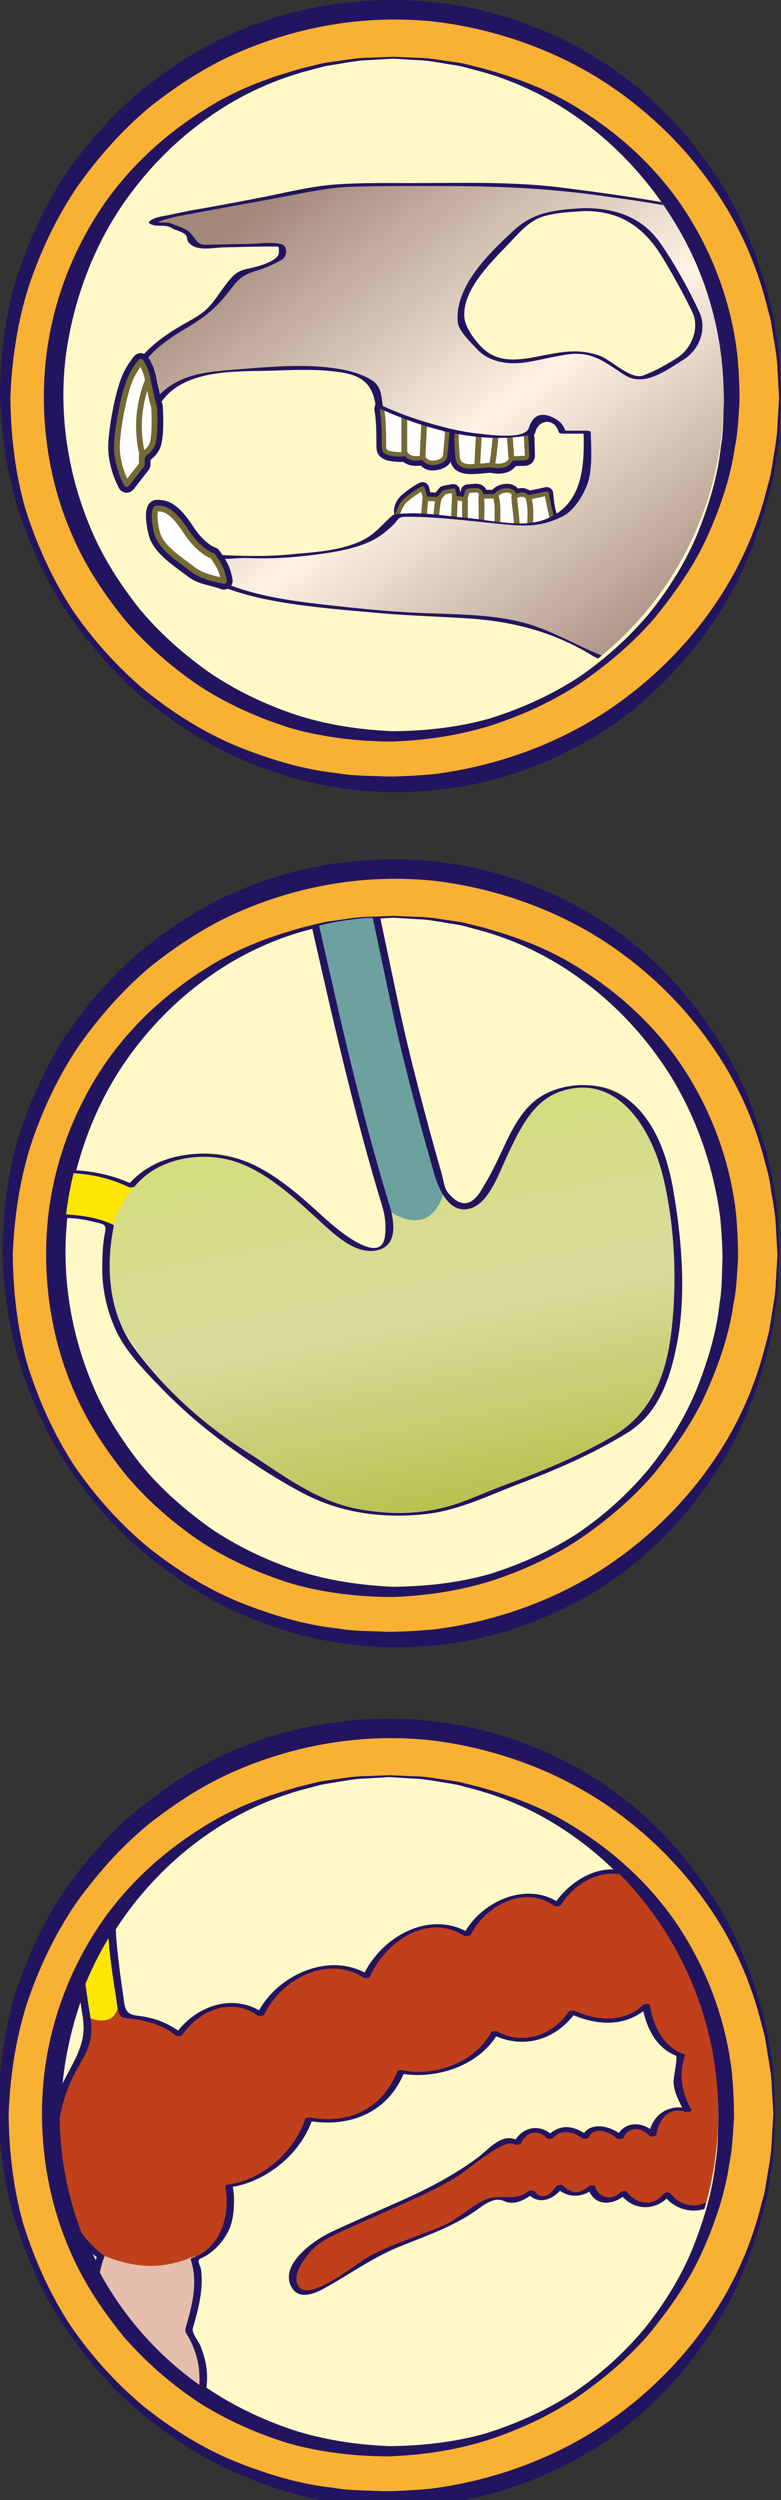
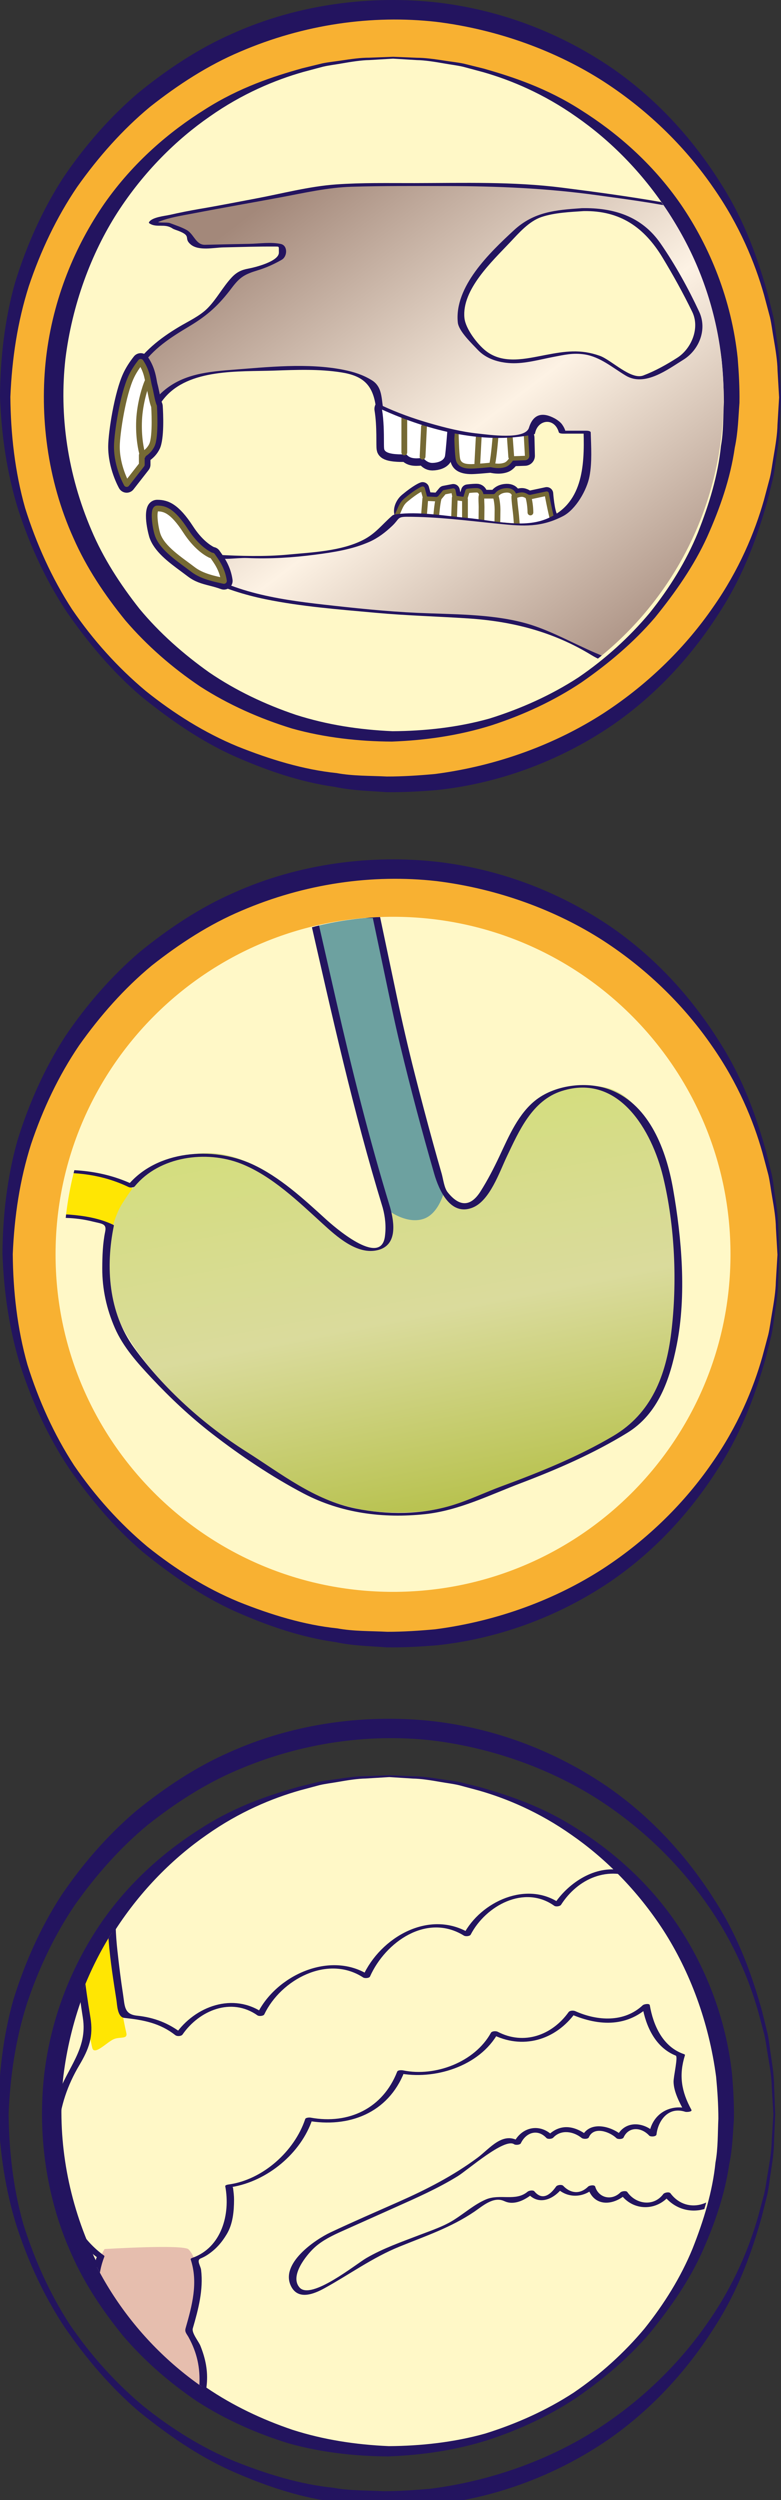
<svg xmlns="http://www.w3.org/2000/svg" xmlns:xlink="http://www.w3.org/1999/xlink" version="1.1" id="Ebene_1" x="0px" y="0px" width="100px" height="320px" viewBox="0 0 100 320" enable-background="new 0 0 100 320" xml:space="preserve">
  <rect x="0" y="0" width="100" height="320" fill="#333333" stroke="none" />
  <g>
    <g>
      <g>
        <path fill="#F8B132" d="M99.878,50.879c-0.028,27.396-22.271,49.581-49.663,49.553C22.824,100.398,0.629,78.166,0.663,50.766     c0.029-27.4,22.271-49.581,49.666-49.552C77.723,1.242,99.906,23.479,99.878,50.879z" />
        <path fill="#23145F" d="M99.999,50.883c0,0-0.052,1.219-0.151,3.498c0.002,1.146-0.188,2.544-0.447,4.189     c-0.133,0.819-0.219,1.714-0.418,2.646c-0.229,0.924-0.475,1.905-0.734,2.944c-1.171,4.089-2.816,9.112-6.088,14.167     c-3.198,5.047-7.697,10.336-13.852,14.561c-6.146,4.175-13.846,7.333-22.363,8.24c-2.139,0.174-4.256,0.297-6.512,0.266     c-2.146-0.166-4.296-0.191-6.539-0.668c-4.485-0.626-8.812-2.122-13.034-3.997c-4.224-1.916-8.101-4.616-11.78-7.591     c-3.61-3.085-6.728-6.764-9.478-10.728c-2.681-4.025-4.741-8.478-6.256-13.131c-1.463-4.694-2.169-9.55-2.347-14.549     c0.031-4.814,0.598-9.867,1.944-14.609c1.463-4.716,3.482-9.251,6.145-13.367c2.74-4.057,5.96-7.747,9.62-10.872     C21.435,8.855,25.425,6.2,29.72,4.318c8.53-3.846,17.927-4.946,26.307-3.995c8.65,1.019,16.261,4.224,22.412,8.446     c6.136,4.267,10.619,9.57,13.803,14.633c3.257,5.065,4.893,10.093,6.05,14.189c0.254,1.038,0.498,2.022,0.726,2.946     c0.194,0.932,0.275,1.826,0.405,2.645c0.254,1.644,0.441,3.042,0.437,4.19C99.949,49.66,99.999,50.883,99.999,50.883z      M99.757,50.876c0,0-0.069-1.209-0.202-3.481c-0.016-1.141-0.229-2.527-0.511-4.153c-0.146-0.811-0.242-1.694-0.451-2.614     c-0.241-0.912-0.5-1.882-0.772-2.906c-1.153-4.061-3.123-8.899-6.497-13.718c-3.326-4.828-7.999-9.657-14.011-13.554     C71.316,6.588,63.85,3.783,55.859,2.795C47.646,1.874,38.926,3.096,30.74,6.619c-4.106,1.735-7.935,4.219-11.531,7.058     c-3.535,2.934-6.633,6.438-9.34,10.264c-2.636,3.888-4.673,8.197-6.185,12.71c-1.446,4.567-2.15,9.228-2.356,14.149     c0.04,4.736,0.579,9.599,1.887,14.22c1.439,4.582,3.416,8.984,6.014,12.977c2.681,3.929,5.863,7.461,9.436,10.45     c3.629,2.909,7.558,5.364,11.728,7.088c4.161,1.669,8.461,2.982,12.711,3.419c2.079,0.389,4.298,0.332,6.434,0.44     c2.026,0.003,4.161-0.137,6.178-0.324c8.124-1.063,15.517-3.881,21.537-7.762c6.013-3.909,10.694-8.731,14.03-13.558     c3.383-4.815,5.363-9.649,6.523-13.712c0.272-1.024,0.533-1.994,0.774-2.907c0.211-0.92,0.312-1.799,0.455-2.609     c0.282-1.622,0.496-3.007,0.513-4.154C99.684,52.089,99.757,50.876,99.757,50.876z" />
      </g>
      <g>
        <path fill="#FFF8C7" d="M50.329,7.387C74.316,7.416,93.738,26.884,93.714,50.87c-0.032,23.991-19.498,43.416-43.485,43.388     C26.233,94.229,6.808,74.762,6.836,50.775C6.865,26.784,26.328,7.358,50.329,7.387z" />
        <path fill="#23145F" d="M50.331,7.266c0,0,1.069,0.045,3.065,0.129c1-0.003,2.226,0.164,3.666,0.389     c0.72,0.116,1.504,0.189,2.318,0.362c0.813,0.202,1.672,0.415,2.582,0.642c3.582,1.026,7.991,2.446,12.432,5.304     c4.435,2.792,9.095,6.719,12.813,12.118c3.677,5.389,6.462,12.149,7.247,19.632c0.149,1.881,0.259,3.733,0.228,5.724     c-0.148,1.882-0.178,3.757-0.6,5.731c-0.563,3.942-1.883,7.73-3.54,11.434c-1.688,3.701-4.067,7.093-6.679,10.315     c-2.706,3.167-5.937,5.891-9.411,8.302c-3.524,2.354-7.427,4.16-11.507,5.49c-4.115,1.292-8.366,1.92-12.759,2.084     c-4.208-0.017-8.658-0.507-12.821-1.679c-4.142-1.277-8.125-3.046-11.747-5.379c-3.566-2.401-6.807-5.229-9.557-8.439     c-2.662-3.271-4.997-6.775-6.654-10.55c-3.388-7.488-4.343-15.76-3.504-23.109c0.894-7.613,3.725-14.285,7.444-19.682     c3.76-5.38,8.433-9.295,12.882-12.071c4.452-2.846,8.864-4.258,12.453-5.268c0.911-0.223,1.773-0.434,2.584-0.632     c0.816-0.169,1.601-0.24,2.319-0.353c1.439-0.22,2.665-0.383,3.67-0.375C49.259,7.308,50.331,7.266,50.331,7.266z M50.324,7.508     c0,0-1.057,0.064-3.046,0.183c-0.998,0.014-2.212,0.2-3.634,0.449c-0.708,0.127-1.481,0.213-2.285,0.397     c-0.799,0.213-1.647,0.44-2.544,0.679c-3.553,1.011-7.78,2.753-11.983,5.716c-4.213,2.919-8.411,7.024-11.801,12.279     c-3.359,5.24-5.792,11.77-6.655,18.725c-0.808,7.185,0.271,14.775,3.333,21.923c1.51,3.584,3.672,6.925,6.147,10.065     c2.558,3.087,5.614,5.792,8.952,8.16c3.39,2.307,7.15,4.09,11.088,5.419c3.987,1.271,8.046,1.899,12.36,2.092     c4.131-0.026,8.391-0.486,12.43-1.624c4.01-1.255,7.858-2.978,11.354-5.249c3.438-2.342,6.521-5.133,9.136-8.257     c2.542-3.177,4.678-6.619,6.174-10.266c1.451-3.639,2.59-7.403,2.961-11.111c0.334-1.811,0.279-3.755,0.373-5.625     c0-1.761-0.123-3.631-0.289-5.392c-0.938-7.089-3.387-13.541-6.765-18.807c-3.403-5.256-7.596-9.367-11.81-12.294     c-4.199-2.972-8.424-4.727-11.979-5.741c-0.896-0.241-1.744-0.468-2.544-0.683c-0.804-0.186-1.573-0.271-2.28-0.399     c-1.42-0.25-2.631-0.438-3.637-0.454C51.387,7.573,50.324,7.508,50.324,7.508z" />
      </g>
    </g>
    <g>
      <g>
        <defs>
          <path id="SVGID_1_" d="M50.329,8.146C73.73,8.174,92.682,27.301,92.657,50.87c-0.033,23.574-19.024,42.658-42.428,42.629      C26.816,93.471,7.865,74.345,7.891,50.775C7.919,27.206,26.911,8.117,50.329,8.146z" />
        </defs>
        <clipPath id="SVGID_2_">
          <use xlink:href="#SVGID_1_" overflow="visible" />
        </clipPath>
        <g id="Heimat_2_" clip-path="url(#SVGID_2_)">
          <g>
            <path fill="none" stroke="#23145F" stroke-width="1.669" stroke-linecap="round" stroke-linejoin="round" d="M70.596,66.211       C70.162,65.499,70,63.184,70,63.184l-2.335,0.497c0,0-0.429-0.407-0.903-0.372c-0.438,0.028-0.902,0.252-0.902,0.252       s0-0.937-1.219-0.778c-0.912,0.119-1.166,0.749-1.166,0.749h-1.82c0,0-0.02-0.777-0.623-0.774       c-0.609,0-1.162,0.085-1.162,0.085l-0.332,1.066l-1.311-0.182l-0.188-0.939l-1.151,0.221l-0.748,0.9l-1.683-0.085l-0.343-1.277       c0,0-0.653,0.218-2.113,1.434c-0.674,0.558-1.034,1.722-0.37,2.124" />
            <g>
              <path fill="#FFFFFF" stroke="#756934" stroke-width="0.569" stroke-linecap="round" stroke-linejoin="round" d="        M71.111,67.694C70.68,66.983,70,63.184,70,63.184l-2.335,0.497c0,0-0.429-0.407-0.903-0.372        c-0.438,0.028-0.902,0.252-0.902,0.252s0-0.937-1.219-0.778c-0.912,0.119-1.166,0.749-1.166,0.749h-1.82        c0,0-0.02-0.777-0.623-0.774c-0.609,0-1.162,0.085-1.162,0.085l-0.332,1.066l-1.311-0.182l-0.188-0.939l-1.151,0.221        l-0.748,0.9l-1.683-0.085l-0.343-1.277c0,0-0.653,0.218-2.113,1.434c-0.674,0.558-0.719,1.048-1.234,2.094L71.111,67.694z" />
            </g>
            <g>
              <line fill="none" stroke="#756934" stroke-width="0.74" stroke-linecap="round" stroke-linejoin="round" x1="54.456" y1="63.823" x2="54.268" y2="66.215" />
              <path fill="none" stroke="#756934" stroke-width="0.74" stroke-linecap="round" stroke-linejoin="round" d="M56.139,63.908        c-0.123,0.375-0.308,2.162-0.308,2.506" />
              <line fill="none" stroke="#756934" stroke-width="0.74" stroke-linecap="round" stroke-linejoin="round" x1="58.227" y1="63.727" x2="58.131" y2="66.583" />
              <line fill="none" stroke="#756934" stroke-width="0.74" stroke-linecap="round" stroke-linejoin="round" x1="59.536" y1="63.908" x2="59.536" y2="66.646" />
              <path fill="none" stroke="#756934" stroke-width="0.74" stroke-linecap="round" stroke-linejoin="round" d="M61.652,63.531        c-0.049,0.273,0.008,0.989,0.008,1.358c0,0.37-0.021,1.893-0.021,1.893" />
              <path fill="none" stroke="#756934" stroke-width="0.74" stroke-linecap="round" stroke-linejoin="round" d="M63.475,63.531        c0.17,0.543,0.229,1.28,0.229,1.679c0,0.392-0.021,1.662-0.021,1.662" />
              <path fill="none" stroke="#756934" stroke-width="0.74" stroke-linecap="round" stroke-linejoin="round" d="M65.857,63.561        c-0.024,0.467,0.215,2.164,0.235,2.508c0.026,0.346,0.078,0.986,0.078,0.986" />
-               <path fill="none" stroke="#756934" stroke-width="0.74" stroke-linecap="round" stroke-linejoin="round" d="M67.665,63.681        c0.124,0.37,0.252,1.252,0.252,1.918c0.002,0.664-0.046,1.631-0.046,1.631" />
+               <path fill="none" stroke="#756934" stroke-width="0.74" stroke-linecap="round" stroke-linejoin="round" d="M67.665,63.681        c0.124,0.37,0.252,1.252,0.252,1.918" />
            </g>
          </g>
          <g>
            <g>
              <g>
                <path fill="#23145F" d="M58.721,55.291c0.652,0.071,4.088,0.686,5.104,0.721c0.337,0.013,0.872,0.016,1.45,0.016         c0.645,0,1.342-0.004,1.877-0.004l0.056,2.319l-1.868,0.065c0,0-0.339,0.652-0.744,0.809         c-0.256,0.099-0.533,0.132-0.787,0.132c-0.507,0-0.928-0.129-0.928-0.129s-1.917,0.187-2.521,0.189         c-0.604,0-1.282-0.048-1.435-0.654C58.771,58.15,58.721,55.291,58.721,55.291 M58.721,54.012         c-0.316,0-0.625,0.118-0.861,0.335c-0.271,0.247-0.424,0.6-0.418,0.968c0.018,0.903,0.074,3.079,0.244,3.753         c0.268,1.075,1.168,1.621,2.674,1.621c0.543-0.003,1.877-0.123,2.425-0.174c0.239,0.053,0.606,0.113,1.024,0.113         c0.455,0,0.875-0.073,1.248-0.218c0.41-0.158,0.736-0.454,0.979-0.746l1.218-0.043c0.7-0.024,1.251-0.607,1.234-1.309         l-0.055-2.319c-0.018-0.694-0.584-1.249-1.279-1.249l-0.858,0.002l-1.019,0.002c-0.561,0-1.078-0.003-1.403-0.015         c-0.599-0.021-2.369-0.304-3.54-0.491c-0.779-0.125-1.232-0.197-1.475-0.223C58.813,54.014,58.768,54.012,58.721,54.012         L58.721,54.012z" />
              </g>
            </g>
          </g>
          <g>
            <g>
              <g>
                <path fill="#FFFFFF" d="M60.359,59.694c-0.484,0-1.494,0-1.711-0.87c-0.155-0.618-0.207-3.232-0.213-3.528         c-0.002-0.081,0.031-0.16,0.092-0.215c0.054-0.048,0.121-0.075,0.193-0.075c0.01,0,0.021,0.001,0.029,0.002         c0.227,0.024,0.785,0.113,1.463,0.222c1.254,0.2,2.971,0.476,3.621,0.498c0.001,0,0.002,0,0.004,0         c0.344,0,0.819-0.11,1.324-0.228c0.615-0.143,1.314-0.305,1.884-0.305c0.149,0,0.281,0.118,0.289,0.27l0.156,2.862         c0.004,0.076-0.022,0.151-0.074,0.208c-0.052,0.057-0.124,0.09-0.2,0.092l-1.709,0.061c-0.141,0.23-0.439,0.651-0.811,0.795         c-0.26,0.1-0.559,0.15-0.891,0.15c-0.438,0-0.813-0.088-0.953-0.125C62.535,59.539,60.922,59.691,60.359,59.694         L60.359,59.694z" />
                <path fill="#756934" d="M58.721,55.291c0.652,0.069,4.088,0.686,5.104,0.721c0.017,0.001,0.032,0.001,0.051,0.001         c0.728,0,2.177-0.532,3.171-0.532c0.001,0,0.003,0,0.005,0l0.156,2.862l-1.868,0.065c0,0-0.339,0.652-0.744,0.809         c-0.256,0.099-0.533,0.132-0.787,0.132c-0.507,0-0.928-0.129-0.928-0.129s-1.917,0.187-2.521,0.189         c-0.604,0-1.282-0.048-1.435-0.654C58.771,58.15,58.721,55.291,58.721,55.291 M58.721,54.722         c-0.142,0-0.279,0.053-0.385,0.149c-0.12,0.11-0.188,0.267-0.186,0.431c0.01,0.488,0.063,2.957,0.223,3.592         c0.271,1.085,1.473,1.085,1.986,1.085c0.55-0.003,2.059-0.143,2.473-0.182c0.184,0.045,0.55,0.121,0.977,0.121         c0.366,0,0.7-0.058,0.992-0.17c0.383-0.147,0.686-0.512,0.867-0.781l1.561-0.055c0.152-0.006,0.297-0.072,0.399-0.186         c0.104-0.112,0.157-0.262,0.147-0.415l-0.155-2.862c-0.017-0.302-0.267-0.538-0.568-0.538c-0.604,0-1.321,0.165-1.952,0.312         c-0.469,0.108-0.953,0.221-1.224,0.221c-0.663-0.022-2.371-0.296-3.617-0.495c-0.692-0.11-1.237-0.198-1.478-0.224         C58.762,54.723,58.74,54.722,58.721,54.722L58.721,54.722z" />
              </g>
            </g>
          </g>
          <line fill="none" stroke="#756934" stroke-width="0.74" stroke-linecap="round" stroke-linejoin="round" x1="61.298" y1="55.898" x2="61.117" y2="59.312" />
          <path fill="none" stroke="#756934" stroke-width="0.74" stroke-linecap="round" stroke-linejoin="round" d="M63.432,56.066      c0,0-0.183,2.235-0.377,3.198" />
          <line fill="none" stroke="#756934" stroke-width="0.74" stroke-linecap="round" stroke-linejoin="round" x1="65.29" y1="56.111" x2="65.461" y2="58.487" />
          <path fill="none" stroke="#23145F" stroke-width="2.503" stroke-linecap="round" stroke-linejoin="round" d="M49.193,52.346      c0.37,2.249,0.19,4.812,0.287,5.101c0.151,0.453,2.025,0.432,2.025,0.432l0.497-0.344c0,0,0.193,0.645,0.803,0.792      c0.605,0.151,1.661-0.076,1.661-0.076s0.265,0.718,0.872,0.718c0.604-0.004,1.299-0.22,1.368-0.691      c0.097-0.621,0.276-2.959,0.276-2.959" />
          <g>
            <path fill="#FFFFFF" d="M55.338,59.253c-0.553,0-0.988-0.425-1.188-0.663c-0.188,0.033-0.493,0.077-0.814,0.077       c-0.227,0-0.428-0.021-0.602-0.064c-0.433-0.105-0.695-0.403-0.844-0.645l-0.224,0.154c-0.047,0.032-0.103,0.05-0.159,0.051       h-0.001c-1.4,0-2.158-0.211-2.297-0.627c-0.045-0.134-0.048-0.38-0.05-1.069c-0.002-0.978-0.007-2.612-0.248-4.075       c-0.019-0.112,0.032-0.226,0.128-0.286c0.047-0.03,0.1-0.045,0.152-0.045c0.057,0,0.113,0.018,0.162,0.051       c0.204,0.142,0.44,0.253,0.767,0.361c0.063,0.021,6.398,2.113,7.038,2.622c0.073,0.059,0.114,0.15,0.106,0.244       c-0.008,0.097-0.183,2.356-0.279,2.981C56.893,58.957,56.091,59.248,55.338,59.253C55.339,59.253,55.339,59.253,55.338,59.253z       " />
-             <path fill="#756934" d="M49.193,52.346c0.208,0.145,0.458,0.271,0.839,0.397c0.979,0.322,6.422,2.154,6.95,2.574       c0,0-0.181,2.338-0.276,2.959c-0.069,0.472-0.765,0.688-1.368,0.691c-0.607,0-1.07-0.691-1.07-0.691s-0.453,0.106-0.933,0.106       c-0.181,0-0.364-0.016-0.53-0.057c-0.607-0.147-0.803-0.792-0.803-0.792l-0.497,0.344c0,0-0.014,0-0.04,0       c-0.271,0-1.847-0.018-1.985-0.432C49.383,57.157,49.563,54.595,49.193,52.346 M49.193,51.776       c-0.105,0-0.211,0.029-0.304,0.088c-0.193,0.122-0.295,0.349-0.258,0.574c0.237,1.439,0.242,3.061,0.244,4.029       c0.002,0.756,0.005,0.982,0.065,1.16c0.082,0.244,0.273,0.819,2.524,0.819c0.114,0,0.265-0.034,0.359-0.098       c0.198,0.231,0.477,0.44,0.845,0.53c0.191,0.048,0.417,0.072,0.666,0.072c0.262,0,0.512-0.027,0.705-0.056       c0.264,0.277,0.718,0.641,1.298,0.641c0.813-0.005,1.806-0.316,1.933-1.178c0.098-0.631,0.273-2.901,0.28-2.998       c0.015-0.188-0.065-0.372-0.214-0.49c-0.689-0.547-6.864-2.582-7.127-2.669c-0.298-0.099-0.512-0.199-0.693-0.324       C49.42,51.811,49.307,51.776,49.193,51.776L49.193,51.776z" />
          </g>
          <line fill="none" stroke="#756934" stroke-width="0.74" stroke-linecap="round" stroke-linejoin="round" x1="51.768" y1="53.401" x2="51.768" y2="57.913" />
          <line fill="none" stroke="#756934" stroke-width="0.74" stroke-linecap="round" stroke-linejoin="round" x1="54.29" y1="54.615" x2="54.107" y2="58.451" />
          <g>
            <g>
              <linearGradient id="SVGID_3_" gradientUnits="userSpaceOnUse" x1="326.197" y1="71.077" x2="372.897" y2="9.116" gradientTransform="matrix(1 0 0 -1 -286.345 92.535)">
                <stop offset="0" style="stop-color:#A3887A" />
                <stop offset="0.506" style="stop-color:#FDF2E4" />
                <stop offset="1" style="stop-color:#A3887A" />
              </linearGradient>
              <path fill="url(#SVGID_3_)" d="M48.565,52.017c-0.221-1.35-0.188-2.459-0.979-3.032c-1.64-1.188-3.814-1.857-8.944-1.808        c-6.176,0.059-12.453,0.411-14.853,1.378c-2.688,1.086-4.027,3.457-4.027,3.457s0.253,3.832-0.275,4.953        c-0.427,0.91-1.296,1.297-1.296,1.297l0.002,1.216l-1.937,2.478c0,0-1.28-2.242-1.252-4.857        c0.019-1.674,0.768-6.575,1.828-8.851c1.057-2.273,3.364-4.299,4.729-5.206c1.36-0.913,4.938-2.836,5.694-3.745        c0.756-0.91,1.771-2.215,2.458-3.179c0.619-0.876,1.122-1.441,2.333-1.563c1.278-0.125,2.885-0.981,3.644-1.434        c0.759-0.457,0.465-1.56,0.207-1.707c-0.261-0.143-7.84,0.095-8.9,0.095s-2.216,0.225-2.368-0.683        c-0.152-0.908-0.83-1.28-1.591-1.434c-0.756-0.149-0.799-0.561-1.557-0.711c-0.756-0.15-1.868,0.188-1.961-0.155        c-0.095-0.342,4.068-1.258,6.043-1.564c1.968-0.303,14.871-2.827,17.296-3.135c2.423-0.303,23.275-0.208,25.245-0.06        c2.033,0.156,19.375,2.348,22.494,3.622c1.772,0.724,15.295,8.734,17.269,11.006c1.214,1.394,3.401,7.048,4.897,9.153        c2.87,4.043,4.807,5.728,4.557,7.574c-0.147,1.06-2.877,5.763-3.48,6.066c-0.609,0.304-4.697,0.462-4.697,0.462l-0.607,0.906        l-1.969,1.671c0,0-4.114,3.587-5.146,4.855c-1.364,1.669-4.358,3.371-5.301,4.404c-1.664,1.818-2.149,5.206-5.774,9.563        c-1.438,1.73-4.218,2.421-6.641,2.426c-2.423,0-6.438-0.854-8.037-1.963c-1.775-1.23-6.337-3.047-9.366-3.801        c-3.034-0.756-12.313-1.026-14.737-1.174c-2.429-0.153-13.519-1.156-17.85-2.086c-1.444-0.306-3.091-0.938-4.376-1.377        c-1.892-0.649-3.3-1.192-4.599-2.19c-1.601-1.233-3.926-2.682-4.519-4.462c-0.306-0.908-0.657-3.34-0.052-3.34        c0.889,0,1.906,0.196,3.641,2.873c1.269,1.96,2.534,2.775,3.139,3.077c0.609,0.301,2.798,0.183,3.708,0.18        c0.908,0,2.842,0.189,4.981,0.062c3.397-0.189,8.321-0.943,10.004-1.524c1.837-0.63,3.969-1.887,5-3.641        c0.375-0.647,16.006,1.055,16.627,1.102c1.312,0.091,5.088-1.04,5.799-2.493c0.389-0.792,1.365-1.973,1.817-3.185        c0.453-1.213,0.298-6.213,0.298-6.213l-3.186,0.002c0,0-0.198-0.86-0.809-1.311c-0.606-0.455-1.262-0.958-2.166-0.674        c-0.594,0.183-0.926,1.776-0.976,2.105C59.918,57.38,48.565,52.017,48.565,52.017z M74.621,26.832        c-1.141,0.069-4.639,0.386-6.005,0.921c-1.37,0.531-4.329,3.729-5.623,5.249c-1.288,1.525-2.959,3.579-3.49,5.101        c-0.53,1.52-0.681,3.038-0.226,3.725c0.457,0.683,1.904,2.353,2.285,2.884c0.383,0.534,2.131,1.673,3.879,1.593        c1.746-0.079,5.774-0.918,6.994-1.145c1.215-0.23,2.955-0.128,4.941,0.903c1.747,0.909,3.423,2.507,4.563,2.352        c1.656-0.222,6.076-2.971,6.607-3.504c0.531-0.531,0.988-3.725,0.754-4.486c-0.228-0.762-4.339-8.357-5.479-9.649        c-1.143-1.288-2.816-2.962-4.342-3.34C77.7,26.991,75.908,26.757,74.621,26.832z" />
              <g>
                <path fill="#23145F" d="M49.022,52.06c-0.188-1.329-0.173-2.623-1.416-3.391c-1.117-0.69-2.307-1.069-3.588-1.326         c-4.623-0.928-9.779-0.353-14.436,0.003c-3.575,0.273-6.887,0.697-9.427,3.45c-1.931,2.094,0.562,5.811-2.353,7.337         c-0.038,0.018-0.062,0.046-0.071,0.086c0.002,1.611-0.938,2.398-1.914,3.646c0.294,0.027,0.588,0.055,0.882,0.082         c-2.292-4.206-1.158-11.007,1.334-14.938c1.483-2.341,3.861-3.84,6.18-5.227c2.389-1.428,3.801-2.725,5.488-4.963         c1.045-1.387,1.667-1.721,3.316-2.225c1.088-0.332,2.071-0.78,3.058-1.346c0.736-0.421,0.791-1.816-0.116-2.018         c-1.26-0.279-2.776-0.041-4.051-0.018c-1.885,0.035-3.771,0.075-5.656,0.122c-1.169,0.03-1.422-1.361-2.332-1.883         c-0.643-0.368-1.481-0.637-2.195-0.909c-0.298-0.113-1.833,0.016-1.36-0.173c1.367-0.545,2.936-0.773,4.369-1.05         c3.73-0.72,7.478-1.366,11.213-2.063c3.005-0.561,6.01-1.26,9.073-1.352c4.032-0.121,8.07-0.099,12.104-0.09         c6.567,0.013,12.789,0.271,19.294,1.168c4.271,0.588,8.611,1.142,12.803,2.186c3.063,0.764,5.985,3.035,8.641,4.65         c3.109,1.893,7.455,3.9,9.758,6.835c1.37,1.746,2.156,4.11,3.126,6.089c1.293,2.637,3.118,4.834,4.854,7.186         c1.426,1.934,1.442,3.146,0.369,5.231c-1.021,1.985-1.795,3.905-4.162,4.132c-0.606,0.059-2.768-0.232-3.197,0.408         c-0.705,1.053-1.688,1.742-2.639,2.575c-1.43,1.252-2.843,2.524-4.193,3.86c-1.834,1.814-3.817,3.304-5.791,4.962         c-1.494,1.257-2.159,3.568-3.021,5.253c-2.06,4.03-4.565,6.79-9.368,6.937c-5.912,0.18-10.957-4.109-16.535-5.577         c-4.365-1.148-9.119-1.059-13.604-1.263c-4.018-0.183-8.023-0.606-12.018-1.058c-6.141-0.694-12.356-1.656-17.448-5.417         c-1.335-0.985-2.64-2.008-3.329-3.559c-0.36-0.811-1.083-4.111,0.965-2.571c1.996,1.5,2.674,4.042,4.982,5.289         c1.359,0.733,3.571,0.233,5.037,0.298c2.937,0.128,5.795-0.049,8.708-0.428c2.357-0.307,4.736-0.672,6.923-1.635         c1.121-0.494,2.084-1.235,2.962-2.075c0.896-0.855,0.612-1.14,1.823-1.143c3.986-0.01,8.018,0.528,11.979,0.921         c2.98,0.295,5.234,0.452,8.043-1.001c1.648-0.854,3.068-3.358,3.396-5.109c0.34-1.804,0.209-3.771,0.154-5.598         c-0.006-0.208-0.427-0.23-0.563-0.23c-0.951,0-1.902,0.001-2.854,0.002c-0.383-0.008-0.322,0.006,0.18,0.038         c-0.09-0.277-0.217-0.535-0.385-0.774c-0.182-0.313-0.654-0.654-0.961-0.823c-1.587-0.871-2.779-0.592-3.324,1.174         c-0.489,1.593-5.164,0.892-6.489,0.753c-2.148-0.224-4.271-0.755-6.339-1.359c-2.041-0.596-4.077-1.325-6.003-2.228         c-0.208-0.097-1.1-0.002-0.671,0.199c6.045,2.828,13.475,4.903,20.129,3.488c0.059-0.012,0.134-0.051,0.146-0.116         c0.343-1.819,2.496-2.08,3.047-0.156c0.048,0.163,0.429,0.18,0.552,0.18c1.062,0,2.123-0.001,3.185-0.002         c-0.188-0.076-0.375-0.153-0.563-0.23c0.129,4.424-0.113,9.387-4.921,11.208c-3.013,1.141-6.815,0.103-9.918-0.18         c-2.961-0.269-6.245-0.868-9.22-0.471c-0.171,0.023-0.332,0.071-0.462,0.185c-1.266,1.1-2.1,2.273-3.696,3.09         c-2.831,1.448-6.55,1.588-9.658,1.882c-2.949,0.278-6.077,0.18-9.042,0.026c-2.832-0.146-3.598-4.345-5.801-5.601         c-0.512-0.292-1.627-0.809-2.225-0.463c-1.243,0.718,0.056,3.761,0.618,4.615c1.237,1.883,3.794,3.461,5.764,4.491         c2.356,1.232,5.213,2.104,7.812,2.639c4.625,0.952,9.413,1.308,14.108,1.738c3.958,0.363,7.926,0.464,11.891,0.725         c5.654,0.372,10.883,1.71,15.77,4.701c3.265,1.998,9.244,2.597,12.727,0.916c5.072-2.448,5.064-8.954,9.19-12.145         c3.312-2.561,6.151-5.522,9.303-8.282c0.917-0.805,1.841-1.457,2.521-2.472c0.017-0.024,1.082-0.109,1.633-0.144         c0.917-0.058,1.842-0.117,2.74-0.303c1.066-0.22,1.705-1.852,2.194-2.671c0.664-1.113,2.037-2.974,1.701-4.386         c-0.541-2.279-2.627-4.236-3.981-6.061c-1.6-2.154-2.636-4.646-3.804-7.047c-1.637-3.361-4.015-4.908-7.104-6.927         c-3.409-2.229-6.905-4.351-10.477-6.314c-2.344-1.289-4.936-1.673-7.551-2.13c-4.275-0.748-8.584-1.333-12.891-1.878         c-6.25-0.791-12.566-0.593-18.857-0.581c-3.34,0.006-6.713-0.067-10.047,0.17c-3.454,0.245-6.948,1.179-10.344,1.816         c-2.392,0.449-4.78,0.924-7.181,1.327C24.251,26.968,23,27.215,21.752,27.5c-0.62,0.142-2.299,0.291-2.669,0.937         c-0.053,0.093,0.029,0.145,0.101,0.189c0.891,0.551,1.909-0.042,2.879,0.604c0.204,0.136,0.554,0.231,0.729,0.299         c1.857,0.706,0.639,0.945,1.636,1.771c1.015,0.842,2.933,0.396,4.147,0.368c2.232-0.05,4.466-0.126,6.699-0.11         c0.53,0.004,0.413-0.015,0.433,0.764c0.031,1.165-3.221,1.936-3.877,2.053c-0.923,0.165-1.543,0.466-2.189,1.165         c-1.114,1.205-1.888,2.713-3.044,3.893c-0.986,1.007-2.485,1.692-3.683,2.408c-2.477,1.481-4.597,3.167-6.166,5.643         c-1.4,2.209-1.725,5.271-2.057,7.803c-0.302,2.305-0.005,4.614,1.119,6.677c0.114,0.209,0.732,0.272,0.882,0.082         c0.627-0.803,1.255-1.605,1.882-2.408c0.147-0.188,0.074-0.509,0.074-0.725c-0.001-0.699,0.407-0.812,0.892-1.271         c0.974-0.923,0.744-2.883,0.736-4.064c-0.008-1.299-0.092-1.581,0.753-2.602c3.167-3.825,9.569-3.385,14.032-3.538         c2.884-0.1,5.822-0.224,8.681,0.235c2.688,0.43,3.975,1.544,4.366,4.301C48.149,52.267,49.052,52.272,49.022,52.06z" />
                <path fill="#23145F" d="M74.516,26.645c-3.416,0.233-6.158,0.467-8.717,2.829c-3.104,2.869-7.65,7.219-7.181,11.806         c0.114,1.113,1.805,2.697,2.542,3.487c1.1,1.177,2.701,1.646,4.265,1.72c1.785,0.084,3.711-0.474,5.452-0.805         c1.37-0.261,2.501-0.537,3.967-0.315c2.004,0.303,3.602,1.709,5.277,2.711c2.443,1.46,5.352-0.779,7.38-2.033         c1.985-1.229,3.095-3.849,2.022-6.145c-1.395-2.993-3.063-6.012-4.941-8.729C82.175,27.689,78.585,26.571,74.516,26.645         c-0.625,0.011-0.183,0.382,0.211,0.375c4.705-0.084,7.776,2.113,10.086,5.92c1.371,2.262,2.666,4.597,3.821,6.976         c1.021,2.098-0.127,4.731-1.905,5.87c-1.375,0.881-2.832,1.696-4.36,2.277c-1.593,0.604-4.091-1.996-5.579-2.523         c-2.473-0.876-4.428-0.581-6.932-0.104c-2.521,0.479-5.406,1.234-7.646-0.519c-1.096-0.857-2.604-2.836-2.745-4.216         c-0.37-3.616,3.566-7.271,5.841-9.681c1.135-1.203,2.438-2.713,4.045-3.248c1.672-0.557,3.627-0.632,5.377-0.752         C75.35,26.978,74.914,26.617,74.516,26.645z" />
              </g>
            </g>
            <g>
              <g>
                <g>
                  <path fill="#FFEEAE" d="M18.014,46.318c-0.477,0.605-0.905,1.254-1.218,1.929c-1.062,2.275-1.809,7.177-1.83,8.851          c-0.029,2.615,1.254,4.857,1.254,4.857l1.935-2.478l-0.002-1.216c0,0,0.87-0.387,1.299-1.297          c0.526-1.121,0.275-4.953,0.275-4.953c-0.275-0.629-0.42-1.79-0.64-2.584C18.908,48.773,18.896,47.631,18.014,46.318z" />
                </g>
                <g>
                  <path fill="#FFEEAE" d="M27.191,71.125c-0.112-0.023-0.207-0.057-0.282-0.09c-0.604-0.302-1.868-1.117-3.137-3.077          c-1.735-2.677-2.752-2.873-3.644-2.873c-0.604,0-0.251,2.432,0.052,3.34c0.595,1.78,2.92,3.229,4.521,4.462          c1.176,0.903,2.66,0.526,4.326,1.143c-0.23-1.579-0.578-0.683-0.754-1.138C28.153,72.56,27.658,71.803,27.191,71.125z" />
                </g>
              </g>
              <g>
                <g>
                  <path fill="#23145F" d="M20.128,65.085c0.892,0,1.908,0.196,3.644,2.873c1.269,1.96,2.532,2.775,3.137,3.077          c0.076,0.033,0.17,0.066,0.282,0.09c0.467,0.678,1.251,1.654,1.481,3.233c-1.667-0.609-2.795-0.568-3.971-1.472          c-1.601-1.233-3.926-2.682-4.521-4.462C19.877,67.517,19.524,65.085,20.128,65.085 M20.128,63.973          c-0.43,0-0.825,0.205-1.083,0.564c-0.845,1.174,0.071,4.211,0.081,4.24c0.608,1.819,2.448,3.176,4.071,4.373          c0.288,0.212,0.566,0.418,0.826,0.617c0.941,0.723,1.833,0.952,2.777,1.194c0.468,0.12,0.951,0.244,1.491,0.441          c0.124,0.045,0.253,0.067,0.382,0.067c0.251,0,0.5-0.085,0.702-0.249c0.304-0.247,0.456-0.636,0.399-1.023          c-0.246-1.687-1.016-2.78-1.526-3.504l-0.14-0.2c-0.162-0.235-0.408-0.399-0.688-0.458          c-0.019-0.004-0.034-0.009-0.046-0.013c-0.449-0.231-1.54-0.929-2.667-2.67C22.887,64.547,21.561,63.973,20.128,63.973          L20.128,63.973z" />
                </g>
              </g>
              <g>
                <g>
                  <path fill="#23145F" d="M18.014,46.318c0.882,1.313,0.894,2.455,1.072,3.109c0.22,0.794,0.365,1.955,0.64,2.584          c0,0,0.251,3.832-0.275,4.953c-0.429,0.91-1.299,1.297-1.299,1.297l0.002,1.216l-1.935,2.478c0,0-1.283-2.242-1.254-4.857          c0.021-1.674,0.768-6.575,1.83-8.851C17.108,47.572,17.537,46.924,18.014,46.318 M18.014,45.206          c-0.34,0-0.663,0.155-0.874,0.424c-0.577,0.732-1.032,1.455-1.354,2.149c-1.139,2.44-1.91,7.482-1.933,9.305          c-0.032,2.886,1.342,5.321,1.4,5.424c0.184,0.321,0.517,0.53,0.886,0.557c0.026,0.002,0.053,0.003,0.08,0.003          c0.341,0,0.665-0.156,0.877-0.428l1.935-2.478c0.153-0.196,0.236-0.438,0.235-0.687l-0.001-0.599          c0.393-0.295,0.873-0.762,1.192-1.438c0.602-1.283,0.442-4.534,0.379-5.5c-0.009-0.129-0.04-0.255-0.091-0.373          c-0.122-0.278-0.236-0.836-0.336-1.329c-0.077-0.375-0.156-0.763-0.251-1.106c-0.033-0.12-0.058-0.268-0.088-0.434          c-0.13-0.716-0.326-1.799-1.133-2.999c-0.198-0.296-0.526-0.479-0.881-0.491C18.042,45.206,18.027,45.206,18.014,45.206          L18.014,45.206z" />
                </g>
              </g>
              <g>
                <path fill="#FFFFFF" stroke="#756934" stroke-width="0.74" stroke-linecap="round" stroke-linejoin="round" d="         M18.014,46.318c-0.477,0.605-0.905,1.254-1.218,1.929c-1.062,2.275-1.809,7.177-1.83,8.851         c-0.029,2.615,1.254,4.857,1.254,4.857l1.935-2.478l-0.002-1.216c0,0,0.87-0.387,1.299-1.297         c0.526-1.121,0.275-4.953,0.275-4.953c-0.275-0.629-0.42-1.79-0.64-2.584C18.908,48.773,18.896,47.631,18.014,46.318z" />
              </g>
              <g>
                <path fill="#FFFFFF" stroke="#756934" stroke-width="0.74" stroke-linecap="round" stroke-linejoin="round" d="         M27.191,71.125c-0.112-0.023-0.207-0.057-0.282-0.09c-0.604-0.302-1.868-1.117-3.137-3.077         c-1.735-2.677-2.752-2.873-3.644-2.873c-0.604,0-0.251,2.432,0.052,3.34c0.595,1.78,2.92,3.229,4.521,4.462         c1.176,0.903,2.762,1.204,3.971,1.472C28.442,72.779,27.658,71.803,27.191,71.125z" />
              </g>
              <path fill="none" stroke="#756934" stroke-width="0.74" stroke-linecap="round" stroke-linejoin="round" d="M18.865,48.885        c-0.247,0.54-0.955,2.686-1.055,4.906c-0.097,2.143,0.251,3.818,0.474,4.556" />
            </g>
          </g>
        </g>
      </g>
    </g>
  </g>
  <g>
    <g>
      <g>
        <path fill="#F8B132" d="M99.666,160.609c-0.029,27.252-22.152,49.32-49.402,49.291c-27.246-0.032-49.323-22.146-49.29-49.402     c0.029-27.256,22.153-49.319,49.404-49.291C77.627,111.236,99.695,133.355,99.666,160.609z" />
        <path fill="#23145F" d="M99.787,160.615c0,0-0.051,1.212-0.15,3.479c0,1.139-0.187,2.53-0.447,4.168     c-0.133,0.815-0.217,1.704-0.414,2.631c-0.227,0.92-0.471,1.896-0.73,2.93c-1.166,4.066-2.803,9.064-6.057,14.093     c-3.18,5.021-7.655,10.28-13.775,14.483c-6.111,4.152-13.771,7.293-22.248,8.195c-2.127,0.174-4.232,0.297-6.478,0.266     c-2.134-0.166-4.271-0.19-6.505-0.666c-4.461-0.623-8.765-2.109-12.965-3.975c-4.199-1.906-8.058-4.592-11.718-7.552     c-3.591-3.067-6.692-6.728-9.426-10.671c-2.668-4.004-4.716-8.434-6.223-13.063c-1.457-4.668-2.159-9.498-2.336-14.472     c0.032-4.791,0.596-9.815,1.935-14.534c1.456-4.688,3.464-9.201,6.113-13.295c2.726-4.035,5.928-7.707,9.57-10.815     c3.707-3.009,7.673-5.65,11.947-7.522c8.484-3.827,17.832-4.922,26.171-3.976c8.603,1.014,16.173,4.202,22.294,8.402     c6.104,4.244,10.561,9.521,13.729,14.558c3.239,5.036,4.866,10.038,6.018,14.113c0.25,1.032,0.495,2.011,0.722,2.931     c0.193,0.927,0.274,1.815,0.4,2.632c0.255,1.632,0.439,3.023,0.436,4.167C99.736,159.399,99.787,160.615,99.787,160.615z      M99.547,160.605c0,0-0.07-1.202-0.201-3.462c-0.015-1.134-0.227-2.513-0.511-4.131c-0.142-0.808-0.239-1.684-0.446-2.599     c-0.24-0.91-0.494-1.872-0.771-2.891c-1.146-4.042-3.108-8.854-6.462-13.647c-3.311-4.804-7.956-9.604-13.936-13.482     c-5.968-3.843-13.396-6.633-21.343-7.615c-8.171-0.916-16.842,0.301-24.987,3.806c-4.084,1.727-7.89,4.195-11.47,7.018     c-3.516,2.92-6.597,6.404-9.291,10.211c-2.622,3.868-4.647,8.154-6.152,12.645C2.54,151,1.84,155.636,1.634,160.531     c0.04,4.712,0.575,9.548,1.878,14.145c1.432,4.559,3.397,8.938,5.983,12.909c2.667,3.907,5.833,7.421,9.384,10.394     c3.612,2.895,7.518,5.338,11.668,7.053c4.136,1.66,8.414,2.966,12.645,3.4c2.066,0.387,4.273,0.329,6.398,0.438     c2.018,0.003,4.139-0.138,6.148-0.322c8.076-1.057,15.431-3.86,21.42-7.722c5.98-3.889,10.642-8.686,13.957-13.486     c3.367-4.789,5.338-9.598,6.488-13.64c0.274-1.019,0.535-1.982,0.774-2.892c0.206-0.914,0.306-1.789,0.451-2.597     c0.278-1.612,0.491-2.989,0.511-4.131C99.473,161.813,99.547,160.605,99.547,160.605z" />
      </g>
      <g>
        <path fill="#FFF8C7" d="M50.378,117.348c23.86,0.028,43.181,19.395,43.156,43.253c-0.032,23.865-19.394,43.188-43.256,43.158     c-23.869-0.027-43.192-19.393-43.164-43.253C7.143,136.643,26.503,117.319,50.378,117.348z" />
-         <path fill="#23145F" d="M50.38,117.228c0,0,1.063,0.045,3.05,0.13c0.996-0.005,2.213,0.16,3.646,0.387     c0.717,0.113,1.496,0.188,2.308,0.358c0.806,0.203,1.663,0.415,2.569,0.639c3.563,1.021,7.947,2.434,12.365,5.274     c4.41,2.778,9.047,6.684,12.746,12.056c3.653,5.36,6.428,12.086,7.205,19.528c0.149,1.87,0.26,3.714,0.226,5.695     c-0.146,1.869-0.172,3.734-0.593,5.699c-0.562,3.922-1.873,7.689-3.523,11.373c-1.678,3.682-4.046,7.057-6.641,10.261     c-2.692,3.151-5.905,5.86-9.361,8.259c-3.509,2.342-7.393,4.139-11.447,5.461c-4.093,1.285-8.322,1.91-12.691,2.073     c-4.188-0.017-8.612-0.504-12.752-1.67c-4.123-1.271-8.084-3.028-11.688-5.351c-3.547-2.389-6.77-5.2-9.506-8.396     c-2.648-3.255-4.971-6.739-6.62-10.493c-3.37-7.449-4.319-15.679-3.485-22.988c0.89-7.572,3.706-14.211,7.406-19.578     c3.739-5.35,8.389-9.247,12.813-12.008c4.429-2.832,8.819-4.235,12.389-5.239c0.906-0.222,1.762-0.432,2.571-0.63     c0.811-0.167,1.589-0.238,2.305-0.35c1.43-0.221,2.649-0.381,3.652-0.375C49.314,117.268,50.38,117.228,50.38,117.228z      M50.375,117.468c0,0-1.052,0.064-3.033,0.182c-0.99,0.015-2.198,0.198-3.613,0.448c-0.708,0.125-1.477,0.213-2.275,0.394     c-0.794,0.213-1.639,0.436-2.531,0.678c-3.535,1.004-7.739,2.736-11.918,5.683c-4.193,2.904-8.369,6.989-11.741,12.216     c-3.342,5.212-5.76,11.708-6.62,18.624c-0.803,7.147,0.269,14.7,3.315,21.809c1.502,3.564,3.655,6.889,6.117,10.014     c2.542,3.069,5.584,5.76,8.902,8.115c3.372,2.296,7.112,4.068,11.029,5.393c3.966,1.265,8.003,1.889,12.296,2.08     c4.107-0.026,8.347-0.484,12.367-1.617c3.984-1.246,7.813-2.961,11.29-5.219c3.425-2.33,6.489-5.106,9.088-8.216     c2.528-3.159,4.655-6.584,6.142-10.211c1.442-3.62,2.574-7.364,2.946-11.053c0.33-1.802,0.279-3.733,0.369-5.595     c0-1.75-0.124-3.614-0.289-5.363c-0.933-7.051-3.366-13.469-6.725-18.707c-3.386-5.228-7.556-9.317-11.75-12.229     c-4.177-2.955-8.382-4.703-11.912-5.71c-0.892-0.24-1.736-0.466-2.532-0.679c-0.797-0.187-1.566-0.271-2.27-0.397     c-1.41-0.248-2.617-0.438-3.617-0.451C51.43,117.532,50.375,117.468,50.375,117.468z" />
      </g>
    </g>
    <g>
      <defs>
        <path id="SVGID_4_" d="M50.378,117.348c23.28,0.028,42.129,19.809,42.104,43.253c-0.032,23.449-18.922,42.434-42.205,42.404     c-23.29-0.027-42.14-19.055-42.114-42.499C8.192,137.063,27.083,117.319,50.378,117.348z" />
      </defs>
      <clipPath id="SVGID_5_">
        <use xlink:href="#SVGID_4_" overflow="visible" />
      </clipPath>
      <path id="SVGID_14_" clip-path="url(#SVGID_5_)" fill="#FFE603" d="M19.285,161.042c-3.311-4.454-8.205-5.284-10.827-5.377    c-4.228-0.158-7.825,0.74-10.693,2.663c-4.389,2.939-5.785,8.484-6.185,12.617c-0.148,1.533-1.509,2.656-3.04,2.51    c-1.534-0.15-2.656-1.51-2.508-3.044c0.736-7.646,3.721-13.428,8.627-16.715c3.866-2.589,8.575-3.802,14-3.606    c3.623,0.135,10.402,1.301,15.1,7.627" />
      <path clip-path="url(#SVGID_5_)" fill="#6DA1A0" d="M40.287,118.338l3.11,12.352c1.182,6.378,6.323,26.847,7.75,29.301    c1.06,1.819,3.375,2.418,5.205,1.375c1.825-1.047,2.451-3.396,1.42-5.23l0.021,0.035c-0.872-1.657-5.717-20.697-6.861-26.875    l-2.674-12.036" />
      <linearGradient id="SVGID_6_" gradientUnits="userSpaceOnUse" x1="325.387" y1="-60.372" x2="334.187" y2="-110.281" gradientTransform="matrix(1 -0.021 -0.021 -1 -279.873 89.972)">
        <stop offset="0" style="stop-color:#D4DD7E" />
        <stop offset="0.506" style="stop-color:#DADB9C" />
        <stop offset="1" style="stop-color:#B8C24F" />
      </linearGradient>
      <path id="SVGID_16_" clip-path="url(#SVGID_5_)" fill="url(#SVGID_6_)" d="M54.188,156.029c-2.059,0.652-4.209-0.93-4.209-0.93    c0.579,6.865-3.701,4.979-6.511,2.657c-2.553-2.107-4.363-4.272-9.169-7.505c-4.772-3.211-8.268-2.926-11.385-2.158    c-3.665,0.896-5.15,2.647-7.271,5.976c-1.823,2.872-2.446,9.064-1.579,11.986c0.978,3.307,3.314,7.51,8.363,12.566    c3.919,3.925,7.792,6.466,9.471,7.499c3.655,2.243,8.926,7.085,17.585,7.461c8.03,0.351,11.575-2.136,15.726-3.62    s14.196-5.79,16.922-8.438c2.487-2.412,4.836-8.787,4.704-16.396c-0.123-6.969-0.745-15.813-3.914-21.292    c-3.005-5.199-6.193-4.742-7.6-4.832c-3.051-0.192-4.932,0.477-6.545,2c-2.362,2.23-3.549,5.45-4.939,8.239    c-1.111,2.227-2.383,4.385-3.504,4.971c-1.523,0.793-3.425-1.834-3.425-1.834S56.246,155.376,54.188,156.029z" />
      <path clip-path="url(#SVGID_5_)" fill="#23145F" d="M49.951,154.538c-2.684-8.775-4.905-17.666-6.943-26.608    c-0.772-3.389-1.544-6.778-2.317-10.167c-0.147-0.646-0.191-0.31-0.445-0.312c0.602,0.005,1.204,0.009,1.806,0.014    c1.858,0.014,3.715,0.028,5.573,0.042c0.887,0.007,0.057-0.256,0.118,0.034c0.105,0.5,0.21,1,0.316,1.5    c0.404,1.918,0.808,3.836,1.211,5.754c0.631,2.999,1.248,6,1.964,8.979c1.324,5.513,2.785,10.997,4.355,16.443    c0.602,2.088,2.083,5.546,4.975,4.335c2.168-0.908,3.403-4.563,4.315-6.48c1.576-3.316,3.263-7.222,7.06-8.426    c7.293-2.313,11.535,5.08,12.965,10.993c1.516,6.268,1.826,13.546,1.045,19.935c-0.674,5.515-2.553,10.35-7.42,13.226    c-4.465,2.64-9.383,4.63-14.24,6.419c-2.15,0.791-4.202,1.793-6.4,2.461c-3.951,1.202-8.303,1.23-12.326,0.416    c-5.335-1.08-9.556-4.46-14.037-7.297c-5.442-3.445-10.6-8.081-14.382-13.309c-3.24-4.479-3.652-10.34-2.563-15.609    c0.014-0.068-0.103-0.114-0.142-0.133c-1.721-0.815-3.663-1.133-5.543-1.279c-2.678-0.208-5.862,1.183-7.83-1.297    c-2.265-2.854,3.465-3.848,5.028-3.967c3.587-0.274,7.095,0.164,10.369,1.735c0.204,0.098,0.644,0.092,0.799-0.098    c3.169-3.856,9.175-4.636,13.595-2.894c3.962,1.562,7.357,4.866,10.464,7.696c1.75,1.594,4.405,4.036,7.063,3.367    C50.882,159.383,50.512,156.575,49.951,154.538c-0.082-0.299-1.016-0.196-0.957,0.016c0.336,1.221,0.459,2.457,0.291,3.713    c-0.538,4.031-6.655-1.384-7.546-2.195c-2.86-2.604-5.942-5.457-9.494-7.077c-5.011-2.284-12.192-1.765-15.911,2.763    c0.266-0.033,0.532-0.065,0.799-0.098c-4.072-1.955-8.427-2.202-12.837-1.669c-2.182,0.263-6.129,1.81-3.963,4.539    c0.724,0.912,1.954,1.336,3.057,1.529c0.518,0.09,1.097,0.107,1.616,0.038c2.351-0.314,4.567-0.314,6.877,0.264    c1.164,0.292,1.798,0.247,1.585,1.279c-0.319,1.544-0.368,3.145-0.374,4.715c-0.009,2.656,0.555,5.203,1.613,7.631    c1.06,2.433,2.884,4.461,4.675,6.373c2.426,2.592,5,5.011,7.807,7.185c3.598,2.786,7.661,5.513,11.686,7.625    c4.812,2.524,10.179,3.214,15.538,2.644c4.332-0.461,8.276-2.453,12.3-3.979c4.663-1.769,9.342-3.812,13.598-6.426    c3.983-2.447,5.461-6.841,6.336-11.239c1.271-6.376,0.647-13.672-0.474-20.035c-0.856-4.857-2.958-10.596-7.894-12.591    c-2.973-1.202-7.057-0.719-9.578,1.189c-2.311,1.75-3.553,4.716-4.747,7.255c-0.731,1.554-1.515,3.072-2.435,4.523    c-1.336,2.103-2.793,1.863-4.201,0.097c-0.452-0.569-0.571-1.711-0.772-2.403c-0.364-1.251-0.714-2.507-1.062-3.763    c-0.82-2.96-1.601-5.931-2.358-8.907c-0.862-3.384-1.644-6.78-2.362-10.197c-0.705-3.341-1.408-6.683-2.111-10.023    c-0.038-0.179-0.346-0.183-0.481-0.184c-2.693-0.021-5.387-0.04-8.08-0.061c-0.078-0.001-0.513,0.035-0.476,0.199    c2.85,12.506,5.621,25.01,9.377,37.287C49.085,154.854,50.013,154.741,49.951,154.538L49.951,154.538z" />
    </g>
  </g>
  <g>
    <g>
      <g>
-         <path fill="#F8B132" d="M99.139,270.609c-0.027,27.252-22.15,49.319-49.401,49.291c-27.246-0.033-49.323-22.147-49.29-49.403     c0.029-27.255,22.153-49.317,49.404-49.291C77.1,221.234,99.168,243.354,99.139,270.609z" />
        <path fill="#23145F" d="M99.262,270.615c0,0-0.053,1.212-0.15,3.478c0,1.14-0.188,2.53-0.447,4.168     c-0.133,0.815-0.219,1.704-0.415,2.632c-0.228,0.92-0.472,1.896-0.731,2.928c-1.164,4.068-2.802,9.064-6.056,14.094     c-3.179,5.021-7.653,10.281-13.774,14.484c-6.113,4.151-13.772,7.294-22.248,8.195c-2.127,0.172-4.233,0.295-6.478,0.266     c-2.135-0.165-4.271-0.19-6.505-0.665c-4.461-0.623-8.765-2.11-12.965-3.977c-4.201-1.905-8.058-4.592-11.717-7.551     c-3.592-3.068-6.694-6.729-9.428-10.671c-2.668-4.005-4.716-8.434-6.223-13.063c-1.457-4.67-2.159-9.5-2.336-14.473     c0.032-4.79,0.595-9.814,1.935-14.533c1.456-4.688,3.464-9.201,6.113-13.295c2.726-4.035,5.928-7.707,9.569-10.814     c3.707-3.01,7.676-5.65,11.949-7.522c8.484-3.828,17.831-4.922,26.169-3.976c8.603,1.014,16.172,4.201,22.293,8.402     c6.104,4.243,10.562,9.52,13.729,14.557c3.24,5.037,4.867,10.039,6.019,14.113c0.25,1.031,0.496,2.012,0.722,2.932     c0.192,0.927,0.272,1.814,0.399,2.632c0.256,1.632,0.44,3.022,0.437,4.167C99.209,269.398,99.262,270.615,99.262,270.615z      M99.021,270.605c0,0-0.07-1.203-0.203-3.463c-0.016-1.134-0.227-2.514-0.51-4.131c-0.142-0.808-0.24-1.685-0.447-2.599     c-0.24-0.911-0.495-1.872-0.77-2.892c-1.146-4.043-3.107-8.854-6.462-13.646c-3.312-4.805-7.956-9.605-13.937-13.482     c-5.967-3.843-13.396-6.634-21.342-7.615c-8.171-0.916-16.842,0.302-24.987,3.806c-4.084,1.728-7.892,4.194-11.469,7.019     c-3.517,2.92-6.598,6.404-9.292,10.211c-2.623,3.867-4.647,8.154-6.153,12.646c-1.438,4.541-2.138,9.179-2.344,14.073     c0.04,4.711,0.575,9.548,1.878,14.144c1.432,4.56,3.397,8.938,5.983,12.909c2.667,3.907,5.832,7.422,9.384,10.395     c3.611,2.895,7.519,5.338,11.667,7.052c4.138,1.66,8.416,2.967,12.646,3.4c2.066,0.388,4.273,0.329,6.398,0.438     c2.017,0.003,4.137-0.137,6.147-0.323c8.079-1.056,15.434-3.86,21.421-7.722c5.979-3.889,10.642-8.686,13.956-13.485     c3.368-4.789,5.339-9.598,6.49-13.64c0.273-1.02,0.533-1.983,0.773-2.893c0.207-0.914,0.307-1.789,0.452-2.596     c0.278-1.613,0.49-2.99,0.509-4.131C98.945,271.813,99.021,270.605,99.021,270.605z" />
      </g>
      <g>
        <path fill="#FFF8C7" d="M49.852,227.348c23.861,0.028,43.179,19.395,43.156,43.254c-0.031,23.864-19.393,43.188-43.255,43.158     c-23.869-0.027-43.192-19.394-43.164-43.254C6.617,246.643,25.978,227.318,49.852,227.348z" />
        <path fill="#23145F" d="M49.854,227.227c0,0,1.063,0.045,3.05,0.131c0.994-0.006,2.212,0.16,3.646,0.388     c0.717,0.112,1.494,0.188,2.307,0.358c0.808,0.201,1.664,0.414,2.569,0.639c3.562,1.021,7.948,2.433,12.366,5.273     c4.41,2.778,9.047,6.685,12.744,12.057c3.654,5.359,6.429,12.086,7.207,19.527c0.15,1.869,0.259,3.715,0.227,5.694     c-0.146,1.87-0.175,3.735-0.595,5.7c-0.562,3.922-1.872,7.689-3.522,11.373c-1.68,3.682-4.047,7.056-6.641,10.26     c-2.693,3.151-5.904,5.86-9.361,8.259c-3.511,2.344-7.393,4.141-11.447,5.462c-4.094,1.284-8.324,1.91-12.691,2.072     c-4.188-0.016-8.612-0.504-12.753-1.669c-4.122-1.271-8.083-3.03-11.686-5.351c-3.547-2.391-6.771-5.2-9.507-8.396     c-2.648-3.254-4.971-6.738-6.62-10.492c-3.37-7.451-4.318-15.679-3.485-22.988c0.89-7.572,3.706-14.211,7.406-19.578     c3.74-5.35,8.388-9.246,12.813-12.008c4.429-2.832,8.819-4.235,12.39-5.239c0.905-0.222,1.761-0.431,2.57-0.63     c0.811-0.168,1.589-0.238,2.305-0.35c1.431-0.221,2.649-0.381,3.653-0.375C48.788,227.268,49.854,227.227,49.854,227.227z      M49.85,227.467c0,0-1.052,0.064-3.033,0.184c-0.99,0.015-2.198,0.197-3.613,0.447c-0.708,0.125-1.477,0.213-2.275,0.395     c-0.794,0.212-1.639,0.436-2.53,0.677c-3.535,1.005-7.738,2.737-11.919,5.685c-4.192,2.903-8.368,6.988-11.74,12.215     c-3.342,5.211-5.76,11.707-6.62,18.625c-0.803,7.146,0.269,14.699,3.315,21.809c1.502,3.564,3.654,6.887,6.116,10.014     c2.544,3.068,5.584,5.761,8.904,8.115c3.372,2.295,7.112,4.068,11.029,5.393c3.966,1.264,8.004,1.888,12.296,2.079     c4.107-0.026,8.347-0.483,12.365-1.615c3.985-1.247,7.814-2.962,11.291-5.222c3.424-2.33,6.49-5.104,9.09-8.214     c2.525-3.159,4.654-6.584,6.141-10.211c1.441-3.62,2.574-7.364,2.945-11.053c0.332-1.802,0.279-3.735,0.369-5.597     c0-1.748-0.123-3.612-0.289-5.362c-0.934-7.05-3.366-13.47-6.725-18.707c-3.387-5.228-7.556-9.317-11.749-12.229     c-4.179-2.955-8.381-4.703-11.913-5.709c-0.892-0.24-1.734-0.467-2.533-0.68c-0.797-0.188-1.564-0.271-2.269-0.398     c-1.409-0.248-2.616-0.437-3.617-0.449C50.902,227.531,49.85,227.467,49.85,227.467z" />
      </g>
    </g>
    <g>
      <defs>
        <path id="SVGID_7_" d="M49.852,227.348c23.281,0.028,42.126,19.809,42.104,43.254c-0.032,23.449-18.922,42.433-42.204,42.404     c-23.289-0.028-42.14-19.055-42.114-42.5C7.666,247.063,26.558,227.318,49.852,227.348z" />
      </defs>
      <clipPath id="SVGID_8_">
        <use xlink:href="#SVGID_7_" overflow="visible" />
      </clipPath>
      <path clip-path="url(#SVGID_8_)" fill="#E6BEAE" d="M27.155,317.977c-0.438-0.409,0.197-5.139-0.517-6.879    c-0.401-0.976-1.208-2.559-1.208-2.559s0.909-3.824,0.07-6.535c-0.616-1.985-1.354-3.713-1.354-3.713s1.184-3.936,1.247-5.947    c0.062-2.078-0.579-3.752-1.247-4.425c-0.664-0.669-10.763-0.04-10.763-0.04c-0.566,0.955-1.033,2.2-1.253,3.762    c-0.221,1.575,0.494,5.652,0.494,5.652s-1.486,2.585-1.486,4.375c0,2.77,1.507,5.511,1.723,6.524c0.21,1-2.429,7.624,1.343,9.883" />
      <path clip-path="url(#SVGID_8_)" fill="#FFE603" d="M27.04,228.396c-2.631-2.395-8.711-2.191-12.317,1.647    c-2.701,2.888-5.169,8.867-4.669,17.578c0.392,6.956,1.369,12.94,1.762,14.515c0.258,1.028,1.915-0.779,2.755-1.125    c0.839-0.354,1.829,0.07,1.592-0.854c-0.307-1.25-1.195-5.9-1.786-12.271c-0.617-6.623,1.411-12.811,2.969-14.711    c2.216-2.699,5.943-2.688,7.372-1.387L27.04,228.396z" />
-       <path clip-path="url(#SVGID_8_)" fill="#BF401B" d="M14.066,258.409c1.069-0.468,1.288-2.435,1.288-2.435    c0.44,0.854,0.085,2.062,1.13,2.164c1.42,0.147,2.496,0.184,3.804,0.719c1.404,0.578,2.621,1.564,2.621,1.564s2-2.982,4.768-3.646    c3.225-0.767,5.697,1.072,5.697,1.072s1.771-3.854,5.884-5.431c4.373-1.677,7.655,0.581,7.655,0.581s1.792-4.16,5.403-5.71    c4.188-1.8,7.49,0.348,7.49,0.348s1.721-3.446,5.314-4.642c3.574-1.188,6.254,0.824,6.254,0.824s3.227-5.17,8.297-4.196    c5.419,1.032,6.403,5.994,6.403,5.994s3.392-2.604,7.59,0.743c3.683,2.94,2.839,7.718,2.839,7.718s2.961,1.368,3.637,5.354    c0.83,4.871-1.765,7.191-1.765,7.191s3.104,2.804,1.457,7.617c-1.962,5.751-6.569,4.482-6.569,4.482s-0.447,3.133-3.259,3.961    c-2.721,0.812-4.608-1.836-4.608-1.836s-1.014,1.473-2.711,1.525c-1.699,0.05-2.815-1.689-2.815-1.689s-1.228,1.278-2.341,1.129    c-1.371-0.183-1.795-1.873-1.795-1.873s-0.883,0.967-2.137,0.949c-1.096-0.016-1.935-0.998-1.935-0.998s-0.899,1.366-1.728,1.52    c-1.217,0.221-1.967-0.811-1.967-0.811s-1.191,1.08-2.349,1.166c-0.746,0.057-1.16-0.826-2.595-0.324    c-1.43,0.5-3.834,2.576-5.754,3.463c-1.734,0.801-7.35,2.759-9.268,3.808c-1.91,1.045-6.854,4.29-8.125,4.742    c-1.269,0.455-3.07-0.403-1.899-3.332c1.172-2.927,4.88-4.364,6.129-4.919c1.247-0.553,7.088-3.207,9.823-4.379    c2.74-1.172,7.478-4.363,8.34-5.124c0.862-0.757,1.557-1.481,2.104-1.7c0.973-0.391,1.85,0.334,1.85,0.334    s0.627-1.452,1.773-1.736c1.307-0.318,2.413,0.973,2.413,0.973s0.944-1.1,1.968-1.172c1.075-0.072,2.551,1.174,2.551,1.174    s0.405-1.112,1.793-1.227c1.344-0.104,2.655,1.25,2.655,1.25s0.476-1.212,1.728-1.518c1.191-0.296,2.471,1.189,2.471,1.189    s0.15-1.879,1.58-2.877c1.236-0.863,2.908-0.24,2.908-0.24s-1.207-2.142-1.344-3.727c-0.123-1.41,0.506-3.329,0.506-3.329    s-1.75-0.54-2.82-2.036c-1.297-1.82-1.684-4.33-1.684-4.33s-2.176,2.125-4.51,2.078c-2.393-0.045-4.957-1.234-4.957-1.234    s-1.854,2.684-4.643,3.469c-2.493,0.706-5.295-0.832-5.295-0.832s-1.273,2.438-4.764,4.127c-3.48,1.691-7.242,0.854-7.242,0.854    s-1.417,3.777-4.729,5.475c-2.773,1.422-7.044,0.589-7.044,0.589s-1.014,3.212-3.862,5.547c-3.207,2.632-6.364,3.009-6.364,3.009    s0.618,2.985-0.413,5.467c-1.403,3.394-4.325,3.639-4.325,3.639s-2.643,1.255-5.835,1.109c-3.088-0.146-5.757-1.451-5.757-1.451    s-5.954-3.555-6.093-12.688c-0.138-9.128,3.526-12.07,4.054-13.935c0.533-1.888,0.396-3.712,0.396-3.712    S12.759,258.98,14.066,258.409z" />
      <path clip-path="url(#SVGID_8_)" fill="#23145F" d="M98.797,266.682c2.137-2.008,2.225-5.414,1.656-8.059    c-0.354-1.643-1.412-3.105-2.702-4.139c-0.81-0.646-0.746-0.297-0.692-1.324c0.285-5.573-6.185-11.404-11.406-7.598    c0.301,0.002,0.601,0.006,0.899,0.008c-0.756-3.529-3.923-5.75-7.336-6.23c-3.29-0.463-6.601,1.814-8.307,4.477    c0.289-0.043,0.577-0.088,0.866-0.131c-4.262-3.045-10.228-0.305-12.437,3.947c0.289-0.044,0.578-0.088,0.867-0.132    c-5.187-3.214-11.529,0.479-13.761,5.494c0.289-0.044,0.578-0.088,0.867-0.132c-4.992-3.273-12.022-0.016-14.406,4.979    c0.289-0.044,0.578-0.088,0.867-0.132c-3.886-2.749-8.818-0.929-11.332,2.706c0.307-0.03,0.613-0.062,0.92-0.092    c-1.745-1.369-3.627-2.091-5.819-2.319c-1.67-0.174-1.558-1.264-1.784-2.718c-0.289-1.853-0.514-3.714-0.72-5.577    c-0.453-4.091-0.322-8.035,0.754-12.025c0.911-3.377,4.133-9.094,8.522-5.76c0.194,0.148,0.729,0.069,0.867-0.132    c0.774-1.13,1.548-2.261,2.322-3.392c0.02-0.036,0.016-0.069-0.01-0.103c-2.921-2.389-7.131-1.927-10.348-0.425    c-4.044,1.889-6.116,6.701-6.951,10.813c-1.298,6.396-0.583,13.203,0.417,19.604c0.626,4.013-2.01,6.379-3.224,9.968    c-1.704,5.035-1.361,11.09,1.019,15.828c0.782,1.555,1.889,2.956,3.158,4.141c0.267,0.25,0.552,0.479,0.843,0.697    c-0.123-0.093-0.791,3.282-0.796,3.641c-0.018,1.348,0.989,3.891,0.359,5.064c-1.392,2.598-1.55,4.944-0.644,7.759    c0.559,1.734,1.156,2.531,0.843,4.385c-0.366,2.163-0.731,4.406,0.009,6.532c0.927,2.663,3.514,1.95,5.725,1.935    c3.047-0.023,6.094-0.047,9.142-0.07c0.128-0.001,0.681-0.051,0.563-0.293c-0.43-0.882,0.014-2.531,0.016-3.478    c0.003-1.225-0.332-2.31-0.835-3.396c-0.369-0.796-1.049-1.711-0.826-2.617c0.254-1.037,0.405-2.092,0.509-3.152    c0.173-1.764-0.162-3.351-0.814-4.981c-0.212-0.531-1.139-1.643-0.972-2.216c0.713-2.443,1.37-4.938,1.063-7.494    c-0.063-0.525-0.629-1.227-0.063-1.46c0.308-0.127,0.612-0.283,0.89-0.468c1.064-0.709,1.805-1.551,2.458-2.641    c0.787-1.31,0.929-2.924,0.934-4.41c0.002-0.492-0.061-0.986-0.124-1.474c-0.061-0.466-0.765-0.048-0.175-0.146    c4.547-0.75,8.874-4.308,10.333-8.688c-0.229,0.062-0.459,0.123-0.689,0.185c5.324,0.979,10.398-0.953,12.464-6.246    c-0.264,0.055-0.525,0.108-0.789,0.162c4.585,0.943,10.429-0.848,12.795-5.144c-0.289,0.044-0.578,0.088-0.867,0.132    c3.961,2.074,8.232,0.827,10.805-2.769c-0.289,0.044-0.578,0.088-0.867,0.132c3.562,1.596,7.291,1.895,10.289-0.926    c-0.3-0.002-0.6-0.006-0.898-0.008c0.443,2.608,1.686,5.315,4.285,6.347c0.31,0.122-0.297,2.672-0.286,3.35    c0.022,1.271,0.765,2.679,1.366,3.775c0.26-0.089,0.52-0.177,0.779-0.265c-2.549-0.83-4.984,0.602-5.291,3.332    c0.312-0.047,0.621-0.096,0.932-0.144c-1.488-1.615-4.086-1.875-5.116,0.419c0.308-0.029,0.612-0.063,0.92-0.092    c-1.354-1.311-4.367-2.213-5.368,0.068c0.307-0.031,0.613-0.063,0.92-0.093c-1.793-1.442-3.734-1.755-5.396,0.039    c0.294-0.014,0.586-0.026,0.878-0.041c-1.649-1.765-4.089-1.288-5.107,0.854c0.289-0.043,0.578-0.088,0.867-0.131    c-2.187-1.537-3.89,0.815-5.503,2.01c-3.132,2.316-6.512,4.047-10.055,5.617c-2.917,1.291-5.853,2.562-8.739,3.92    c-2.039,0.961-6.488,4.012-5.071,6.885c0.906,1.836,2.924,1.02,4.29,0.268c3.224-1.779,6.157-3.925,9.583-5.318    c3.36-1.366,6.604-2.447,9.623-4.493c1.004-0.681,2.407-1.968,3.778-1.353c0.327,0.147,0.618,0.227,0.979,0.229    c1.058,0.012,2.106-0.651,2.88-1.308c-0.293,0.015-0.586,0.027-0.877,0.041c1.475,1.774,3.525,0.756,4.612-0.801    c-0.308,0.03-0.612,0.063-0.92,0.092c1.364,1.455,3.543,1.393,4.946,0.01c-0.299-0.004-0.6-0.006-0.898-0.01    c0.762,2.606,3.393,2.36,5.035,0.754c-0.293,0.014-0.585,0.026-0.877,0.041c1.59,2.312,4.779,2.304,6.447,0.07    c-0.308,0.03-0.613,0.063-0.92,0.092c2.694,3.594,8.076,2.096,8.799-2.269c-0.268,0.071-0.533,0.144-0.801,0.215    c6.535,1.668,10.396-8.116,5.892-12.364c-0.212-0.199-1.079,0.034-0.91,0.193c3.547,3.344,1.612,13.352-4.333,11.835    c-0.195-0.05-0.755-0.063-0.802,0.215c-0.558,3.361-4.735,4.914-6.935,1.981c-0.168-0.223-0.775-0.102-0.92,0.092    c-1.267,1.693-3.557,1.275-4.607-0.255c-0.143-0.206-0.728-0.106-0.877,0.041c-1.166,1.144-2.823,0.682-3.236-0.735    c-0.08-0.273-0.751-0.154-0.898-0.009c-1.133,1.115-2.367,0.791-3.193-0.091c-0.188-0.199-0.77-0.124-0.92,0.092    c-0.557,0.796-1.643,1.979-2.773,0.617c-0.17-0.203-0.701-0.105-0.877,0.041c-1.518,1.287-3.539,0.23-5.328,0.99    c-1.457,0.621-2.773,1.779-4.1,2.617c-1.365,0.86-2.944,1.371-4.443,1.949c-2.287,0.881-4.636,1.696-6.761,2.932    c-1.327,0.771-7.091,5.447-8.563,3.774c-1.303-1.479,0.883-4.151,1.883-5.083c1.022-0.951,2.345-1.583,3.607-2.148    c2.252-1.012,4.506-2.021,6.76-3.027c2.748-1.229,5.433-2.409,8.004-3.991c1.258-0.772,5.996-4.942,7.217-4.086    c0.178,0.125,0.762,0.091,0.867-0.132c0.646-1.359,2.125-1.895,3.268-0.672c0.169,0.18,0.716,0.133,0.877-0.041    c1.014-1.094,2.6-0.797,3.643,0.043c0.183,0.146,0.805,0.171,0.92-0.092c0.641-1.459,2.685-0.7,3.527,0.115    c0.171,0.164,0.809,0.155,0.92-0.093c0.629-1.397,2.243-1.358,3.277-0.235c0.163,0.177,0.898,0.15,0.933-0.144    c0.188-1.673,1.437-3.635,3.688-2.903c0.136,0.045,0.937,0.022,0.779-0.265c-1.276-2.327-1.625-4.403-0.83-6.953    c0.033-0.104-0.053-0.144-0.141-0.173c-2.67-0.915-3.908-3.645-4.351-6.246c-0.05-0.284-0.765-0.136-0.899-0.009    c-2.385,2.243-5.813,2.028-8.642,0.763c-0.234-0.105-0.701-0.102-0.867,0.133c-2.108,2.947-5.711,4.262-9.069,2.504    c-0.203-0.106-0.736-0.104-0.867,0.133c-2.069,3.758-7.148,5.654-11.217,4.816c-0.183-0.037-0.697-0.072-0.789,0.163    c-1.825,4.675-6.183,6.779-11.084,5.879c-0.151-0.028-0.625-0.013-0.689,0.185c-1.373,4.121-5.433,7.768-9.78,8.369    c-0.093,0.014-0.491,0.065-0.458,0.237c0.677,3.579-0.474,7.839-4.211,9.158c-0.053,0.019-0.251,0.093-0.22,0.188    c0.989,2.981,0.186,5.902-0.647,8.824c-0.139,0.488,0.134,0.696,0.39,1.164c1.083,1.978,1.497,3.917,1.371,6.14    c-0.111,1.949-0.906,3.134-0.083,4.915c0.667,1.442,1.137,2.64,1.235,4.252c0.066,1.08-0.459,2.572,0.028,3.575    c0.188-0.098,0.376-0.194,0.563-0.293c-2.892,0.021-5.784,0.044-8.676,0.065c-1.352,0.011-2.704,0.021-4.055,0.031    c-1.785,0.014-1.858-4.077-1.802-5.223c0.079-1.614,0.707-3.266,0.608-4.877c-0.048-0.788-0.781-1.75-1.055-2.479    c-0.512-1.366-0.734-2.849-0.615-4.299c0.149-1.82,1.554-2.941,1.28-4.721c-0.401-2.603-0.573-4.907,0.411-7.423    c0.028-0.07-0.007-0.102-0.063-0.143c-5.046-3.676-6.27-10.332-5.812-16.178c0.23-2.942,1.165-5.643,2.659-8.162    c1.236-2.086,1.841-3.67,1.423-6.174c-1.319-7.91-2.203-16.918,1.181-24.421c1.771-3.926,5.169-6.708,9.628-6.75    c1.219-0.011,2.399,0.347,3.462,0.917c0.982,0.527,0.66,0.557,0.212,1.213c-0.599,0.875-1.198,1.75-1.797,2.625    c0.289-0.043,0.578-0.088,0.867-0.132c-1.905-1.446-4.554-0.989-6.53,0.046c-3.062,1.606-3.868,6.021-4.417,9.071    c-0.907,5.041-0.045,10.265,0.734,15.269c0.091,0.584,0.114,2.17,1.003,2.266c2.458,0.264,4.56,0.658,6.542,2.216    c0.215,0.168,0.754,0.147,0.92-0.092c2.123-3.068,6.232-4.821,9.597-2.442c0.177,0.126,0.761,0.092,0.867-0.132    c2.131-4.465,8.13-7.692,12.671-4.717c0.178,0.116,0.766,0.098,0.867-0.132c1.971-4.428,7.285-8.168,12.026-5.23    c0.189,0.118,0.748,0.096,0.867-0.132c1.933-3.718,6.877-6.415,10.701-3.685c0.195,0.14,0.733,0.076,0.867-0.133    c2.162-3.371,6.041-5.082,9.873-3.217c1.891,0.92,3.445,3.001,3.885,5.057c0.064,0.297,0.748,0.117,0.899,0.009    c3.36-2.451,7.61,0.709,8.995,3.862c0.603,1.373,0.771,3.108,0.533,4.59c0.01,0.041,0.035,0.072,0.076,0.09    c4.069,1.998,5.188,9.223,1.853,12.354C97.689,266.816,98.611,266.854,98.797,266.682z" />
    </g>
  </g>
</svg>